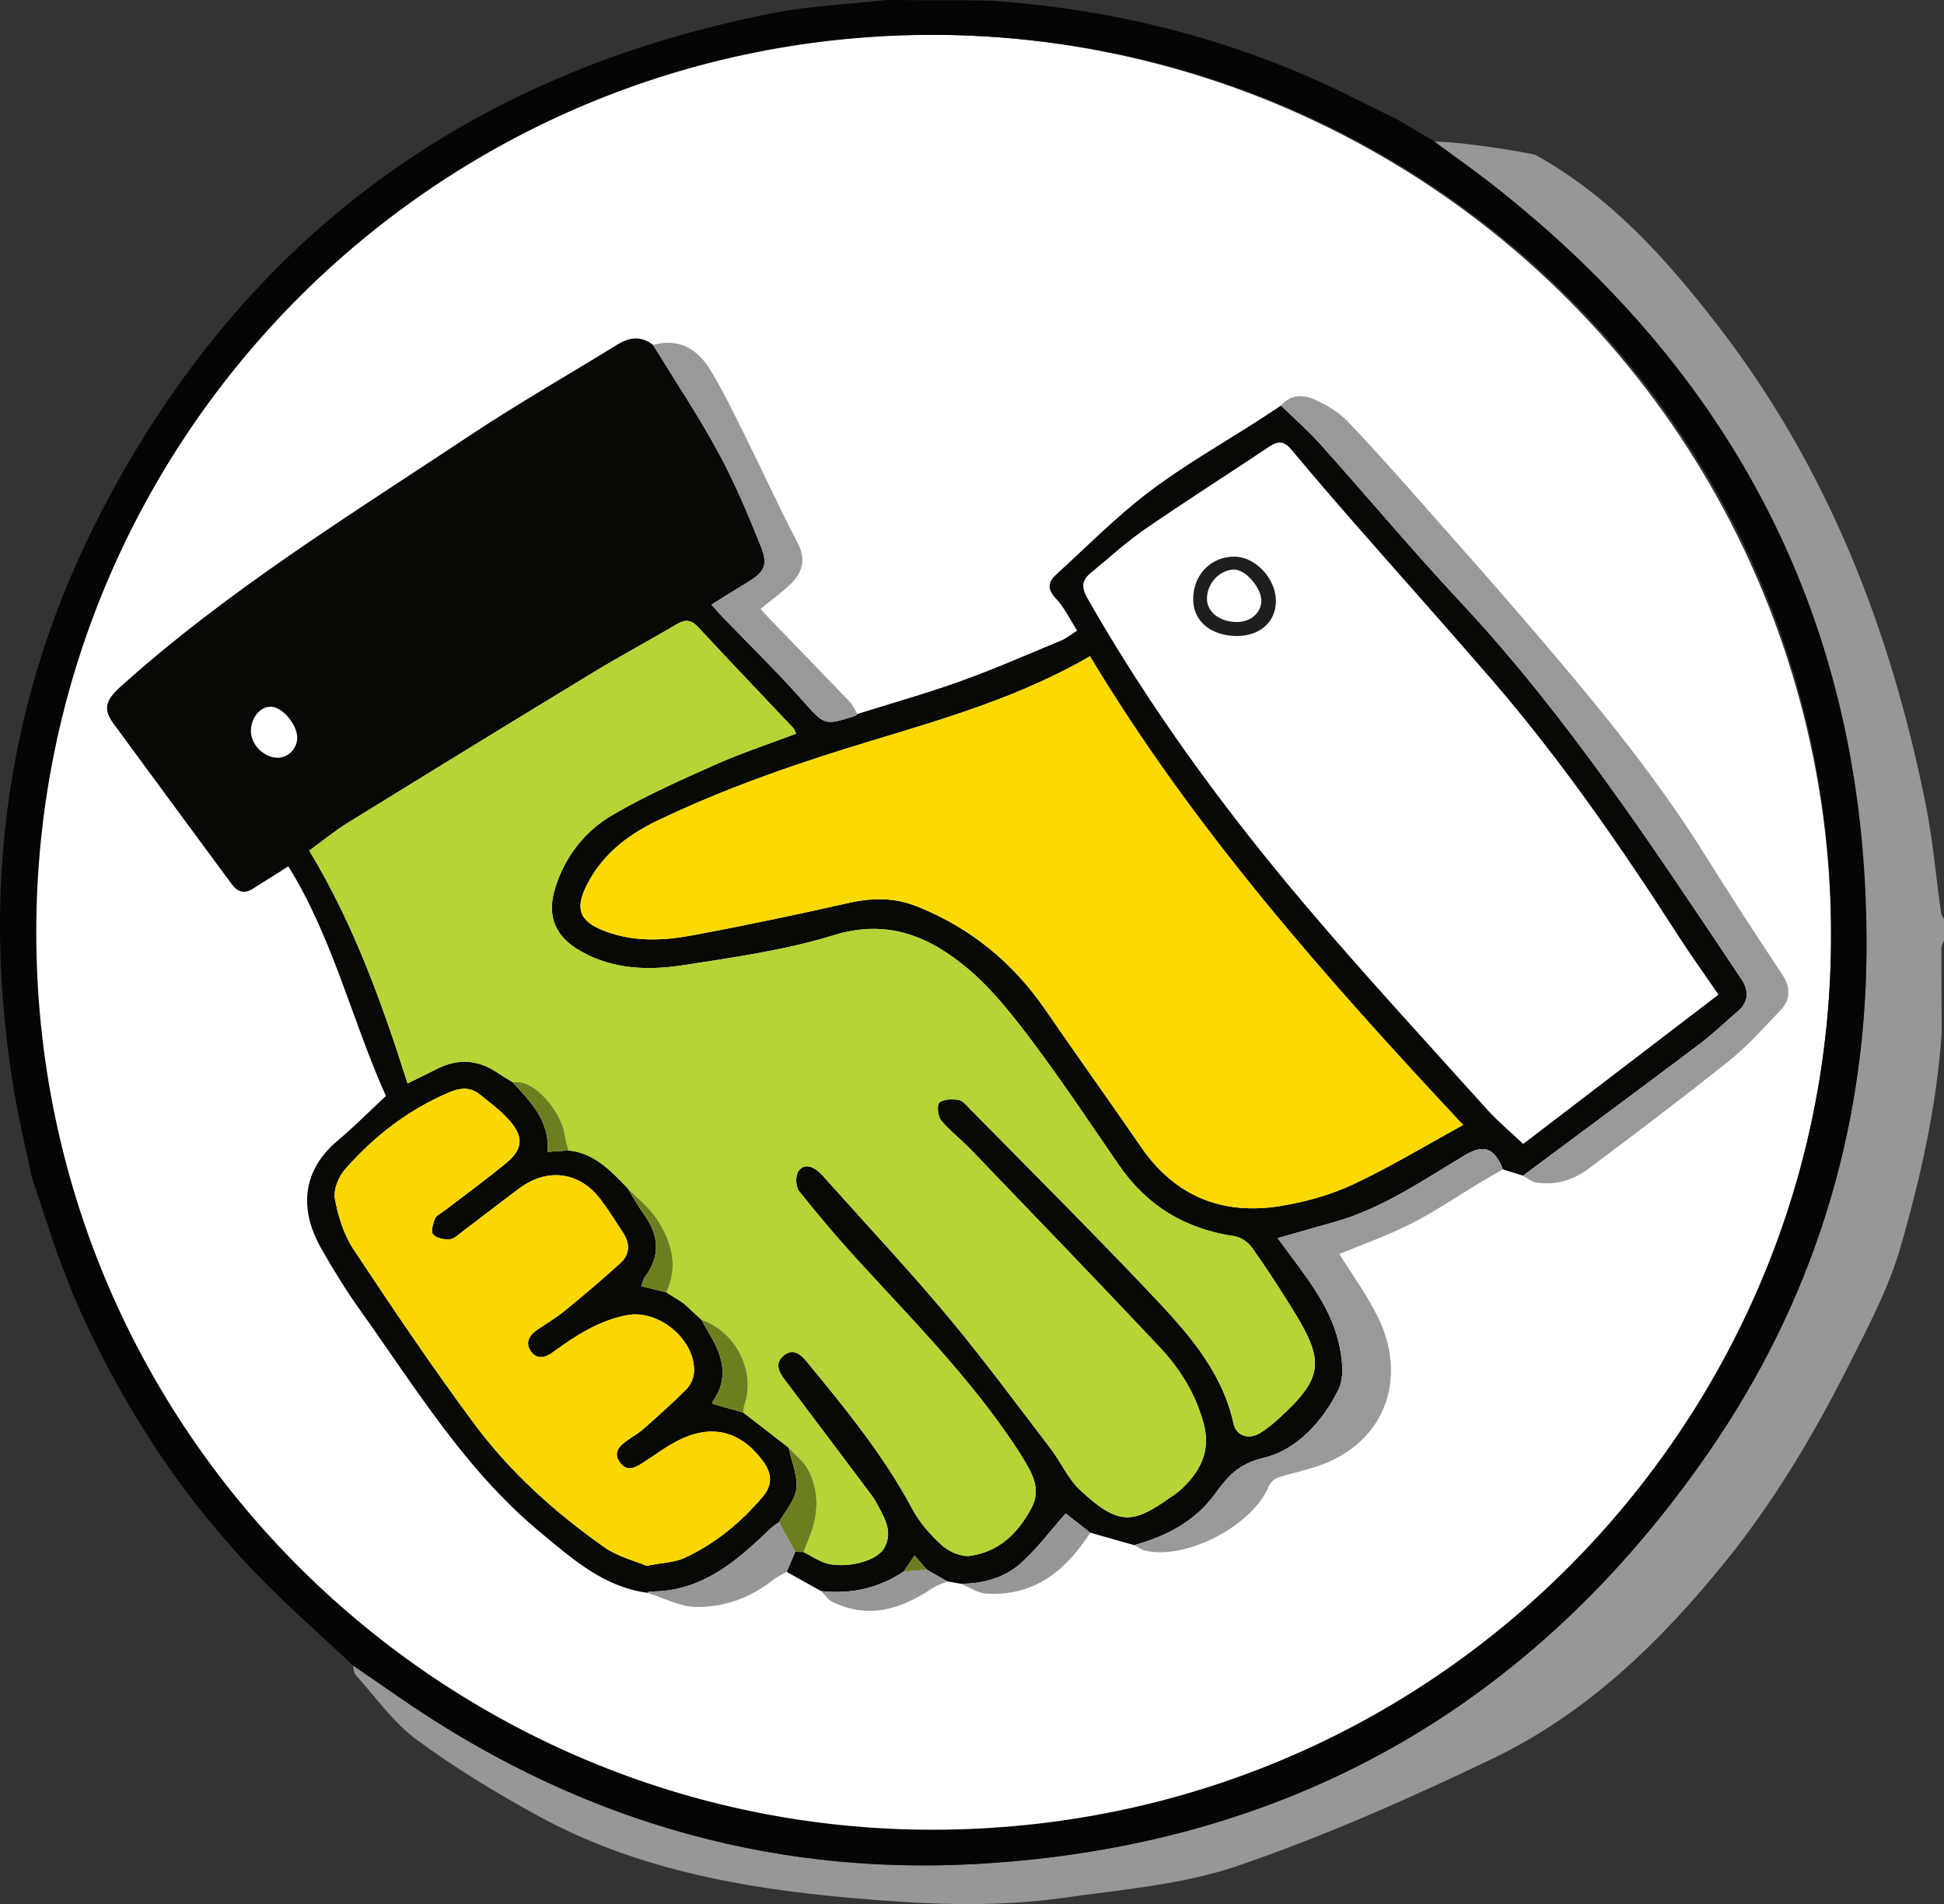
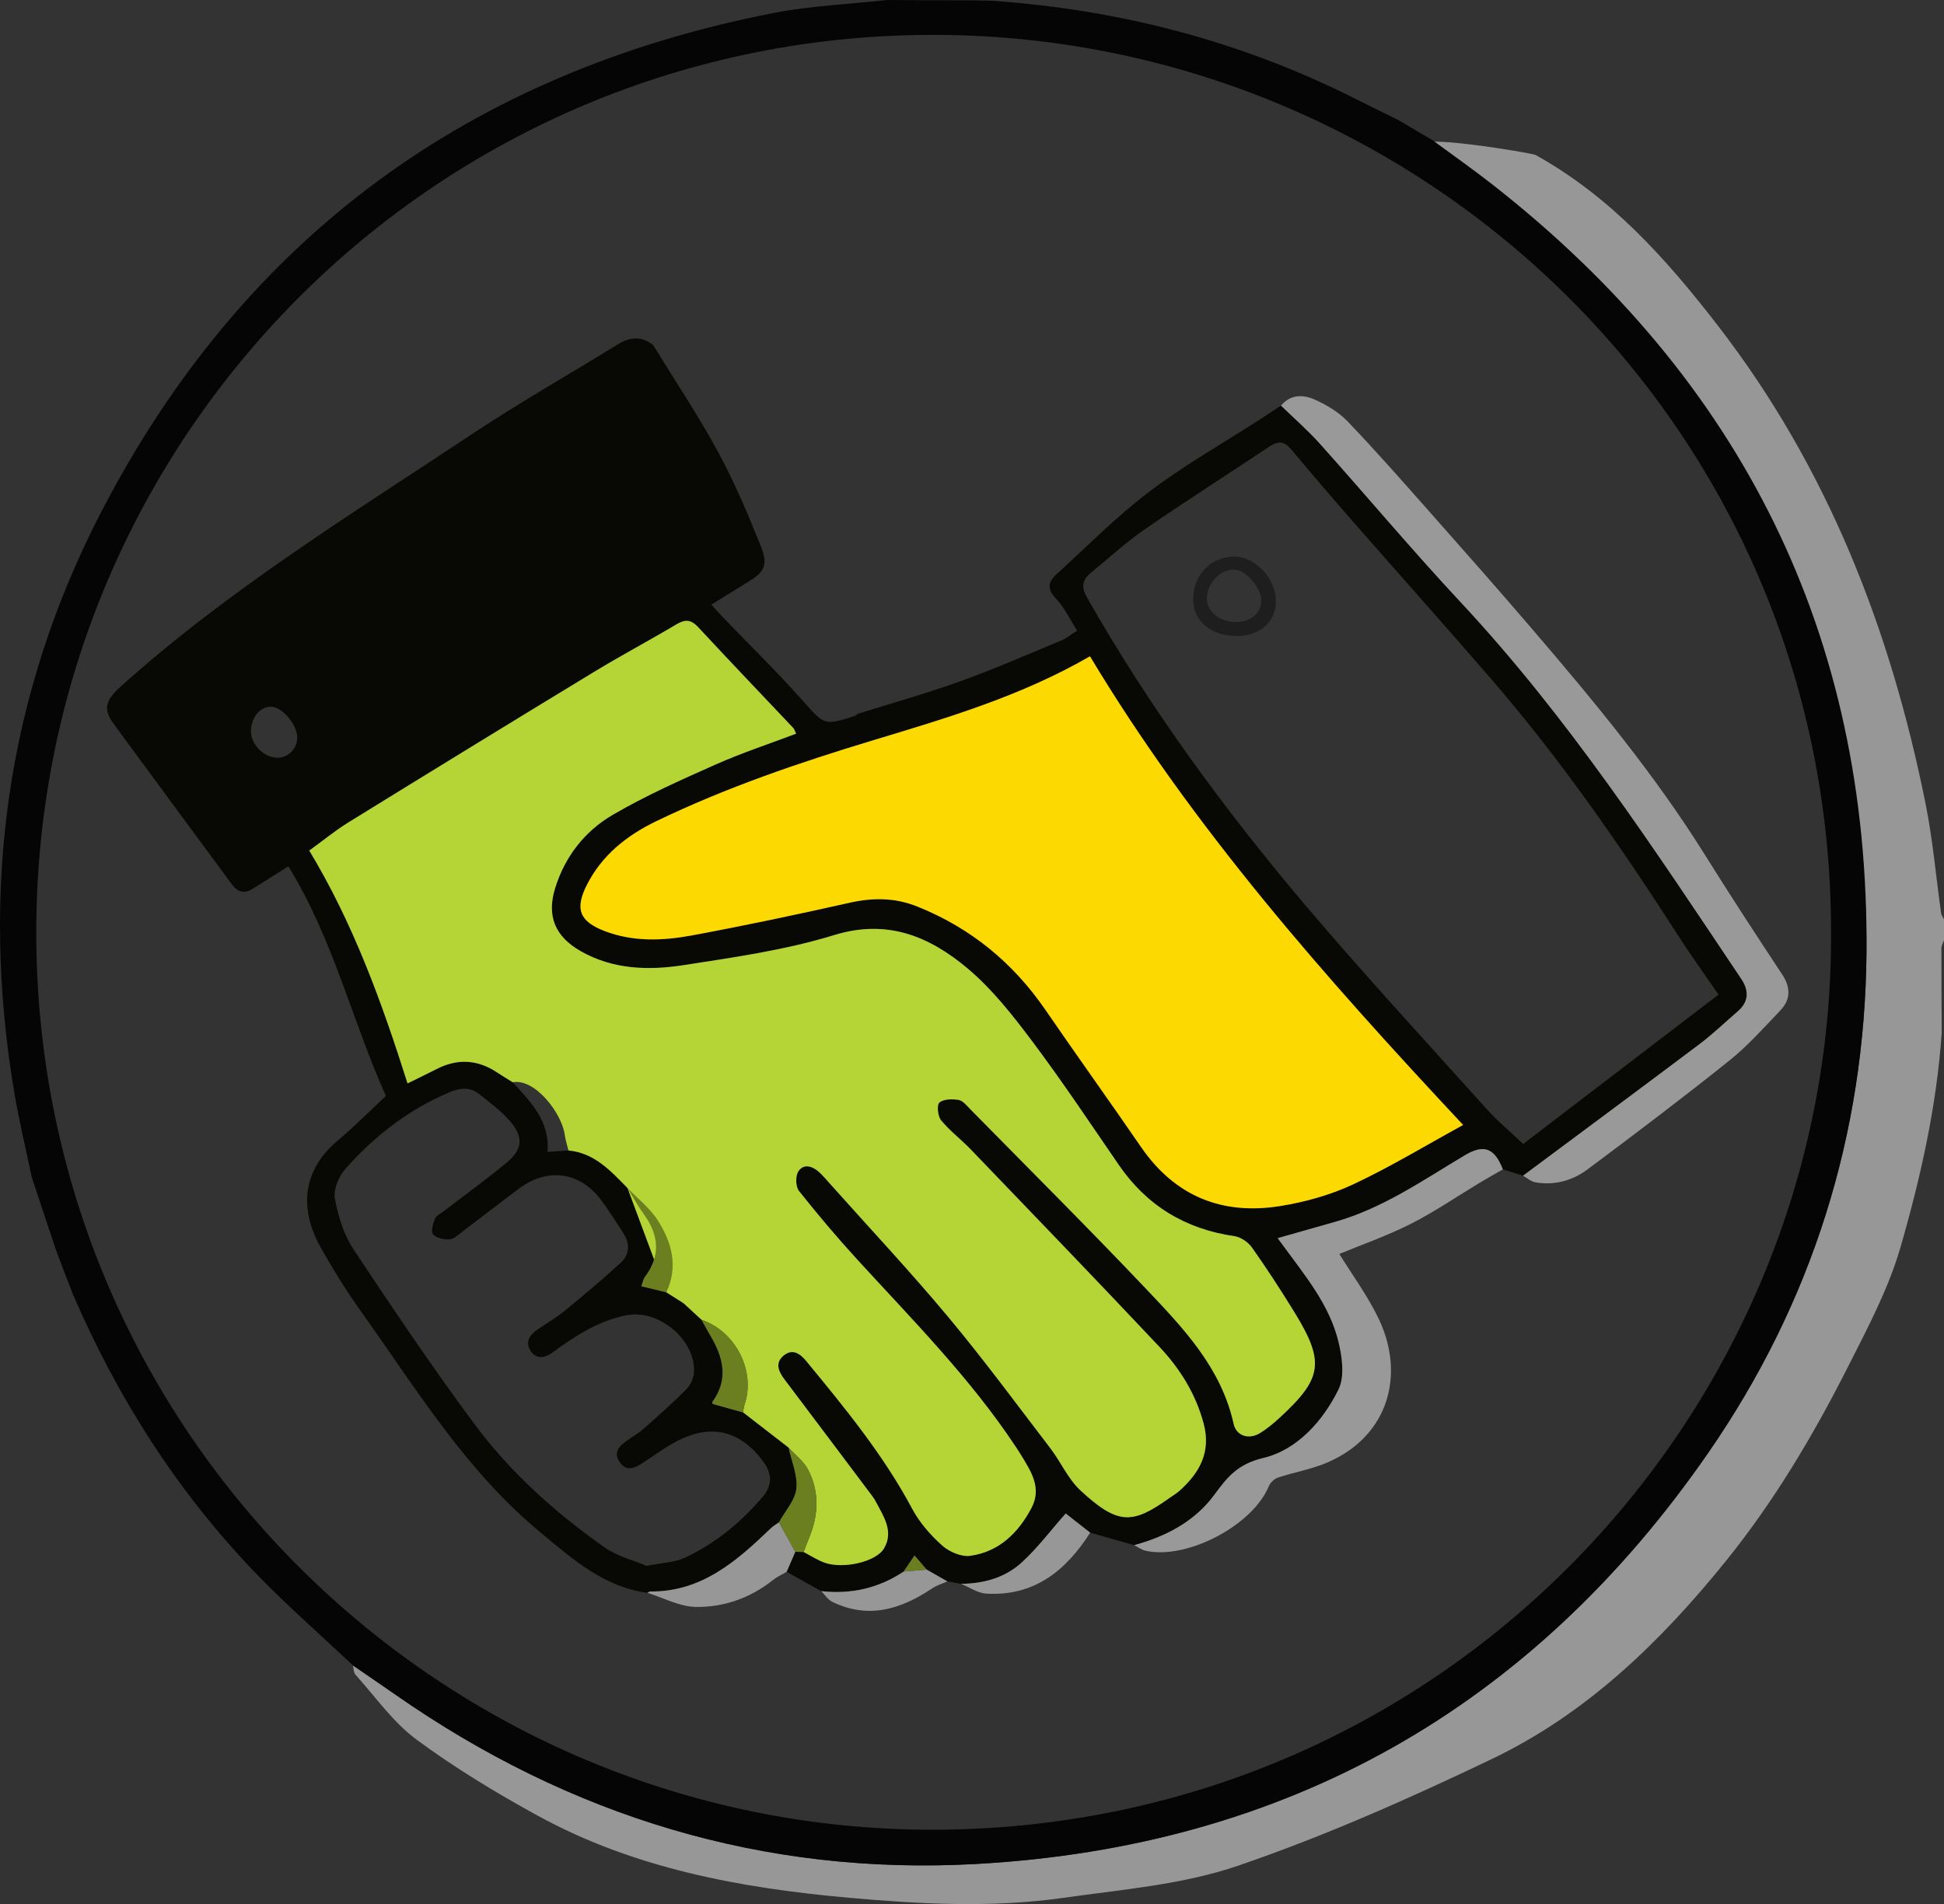
<svg xmlns="http://www.w3.org/2000/svg" id="Ebene_2" data-name="Ebene 2" width="156.056" height="152.88" viewBox="0 0 156.056 152.88">
  <rect x="0" y="0" width="156.056" height="152.88" fill="#333333" stroke="none" />
  <defs>
    <style>
      .cls-1 {
        fill: #fad700;
      }

      .cls-2 {
        fill: #050505;
      }

      .cls-3 {
        fill: #fff;
      }

      .cls-4 {
        fill: #fcd900;
      }

      .cls-5 {
        fill: #999;
      }

      .cls-6 {
        fill: #979797;
      }

      .cls-7 {
        fill: #b4d535;
      }

      .cls-8 {
        fill: #1e1e1e;
      }

      .cls-9 {
        fill: #080804;
      }

      .cls-10 {
        fill: #6c7f20;
      }
    </style>
  </defs>
  <g id="Ebene_1-2" data-name="Ebene 1">
    <g>
-       <circle class="cls-3" cx="74.656" cy="75.123" r="72.333" />
      <path class="cls-6" d="M123.271,12.444c6.035,3.353,10.485,8.328,14.648,13.72,8.814,11.416,13.858,24.418,16.664,38.401,.578,2.882,.828,5.83,1.24,8.747,.025,.175,.153,.336,.233,.503v1.677c-.073,.213-.208,.427-.208,.64-.004,2.265,.013,4.531,.024,6.796-.402,5.872-1.688,11.602-3.309,17.215-.964,3.338-2.647,6.495-4.228,9.622-2.776,5.489-5.919,10.776-9.792,15.574-5.234,6.483-11.181,12.252-18.759,15.88-6.643,3.18-13.418,6.188-20.375,8.572-4.463,1.53-9.342,1.919-14.068,2.59-5.714,.811-11.476,.501-17.193-.01-8.701-.777-17.252-2.346-25.026-6.614-3.345-1.837-6.638-3.83-9.7-6.096-1.879-1.391-3.285-3.425-4.879-5.192-.158-.175-.149-.501-.217-.756,1.139,.783,2.283,1.559,3.416,2.35,13.998,9.768,29.555,14.533,46.58,13.597,24.928-1.37,44.646-12.518,58.829-33.045,8.305-12.019,12.561-25.534,12.683-40.164,.212-25.465-15.484-48.964-35.487-64.636-1.565-1.226,8.613,.456,8.925,.629Z" />
      <path class="cls-2" d="M2.559,94.557c-.479-2.294-1.012-4.486-1.389-6.704-2.784-16.37-.658-32.093,6.998-46.831C19.601,19.015,37.759,5.804,62.061,1.051c3.003-.588,6.098-.712,9.15-1.051,2.092,.012,4.185,.03,6.277,.026,.147-0,1.855,.013,2.21,.038,10.215,.723,19.941,3.248,29.103,7.866,1.13,.57,2.27,1.122,3.405,1.682l2.816,1.662c1.6,1.181,3.23,2.323,4.795,3.548,20.004,15.672,30.23,36.164,30.018,61.63-.122,14.63-4.378,28.145-12.683,40.164-14.184,20.527-33.902,31.675-58.829,33.045-17.025,.936-32.581-3.829-46.58-13.597-1.133-.791-2.277-1.567-3.416-2.35-2.664-2.52-5.439-4.933-7.97-7.58-6.202-6.489-10.942-13.963-14.496-22.197-.469-1.226-.956-2.445-1.403-3.679l-1.896-5.7Zm144.429-19.553c.111-40.964-33.329-72.522-72.675-72.201C34.4,3.128,2.449,35.781,2.917,75.721c.471,40.261,33.603,71.698,72.885,71.182,40.534-.533,71.321-33.683,71.186-71.899Z" />
      <path class="cls-9" d="M77.144,127.163l-1.095-.194-1.661-.947-.971-1.136-.877,1.293c-2.009,1.346-4.221,1.834-6.612,1.575l-2.781-1.55c.232-.537,.464-1.073,.696-1.61,.222,.006,.445,.011,.667,.016,.563,.292,1.102,.654,1.695,.863,1.471,.518,4.114-.048,4.765-1.16,.801-1.369-.057-2.595-.69-3.789-.074-.14-.164-.275-.259-.402-2.348-3.126-4.694-6.254-7.05-9.374-.477-.632-.775-1.313-.07-1.903,.726-.607,1.34-.149,1.836,.453,3.095,3.759,6.183,7.517,8.493,11.85,.589,1.105,1.472,2.111,2.41,2.949,.566,.505,1.545,.921,2.259,.819,2.293-.329,3.832-1.82,4.896-3.826,.832-1.568,.033-2.843-.742-4.122-.166-.273-.339-.542-.515-.808-3.635-5.489-8.252-10.146-12.671-14.974-1.643-1.795-3.219-3.656-4.729-5.563-.273-.344-.293-1.202-.05-1.572,.424-.645,1.124-.43,1.659,.052,.295,.266,.553,.575,.819,.873,3.188,3.573,6.467,7.07,9.535,10.743,2.86,3.423,5.508,7.024,8.22,10.569,.843,1.101,1.419,2.46,2.413,3.381,3.008,2.787,4.165,2.724,7.104,.635,.293-.208,.609-.391,.874-.63,1.604-1.443,2.516-3.107,1.911-5.375-.637-2.387-1.904-4.411-3.555-6.164-5.005-5.316-10.076-10.572-15.133-15.838-.774-.806-1.684-1.489-2.389-2.346-.268-.326-.354-1.237-.134-1.426,.338-.29,1.032-.293,1.541-.21,.339,.055,.645,.447,.923,.73,4.727,4.81,9.508,9.571,14.148,14.463,2.988,3.151,6.018,6.325,7.007,10.817,.216,.98,1.234,1.282,2.114,.741,.573-.352,1.101-.795,1.599-1.252,3.418-3.142,3.614-4.468,1.175-8.441-1.084-1.766-2.217-3.506-3.412-5.199-.305-.432-.897-.845-1.407-.919-3.936-.572-7.031-2.436-9.288-5.721-2.282-3.323-4.516-6.685-6.935-9.907-1.57-2.092-3.226-4.212-5.214-5.878-3.042-2.551-6.414-3.989-10.708-2.667-3.904,1.202-8.018,1.781-12.073,2.411-2.815,.437-5.671,.362-8.275-1.127-2.044-1.168-2.735-2.804-2.047-5.043,.785-2.551,2.389-4.594,4.635-5.904,2.64-1.539,5.456-2.794,8.256-4.038,2.093-.93,4.279-1.648,6.456-2.473-.116-.241-.144-.365-.219-.445-2.546-2.699-5.113-5.378-7.636-8.099-.573-.618-1.04-.656-1.744-.237-2.195,1.306-4.454,2.505-6.636,3.831-6.581,3.998-13.144,8.025-19.696,12.07-1.076,.664-2.06,1.477-3.15,2.267,3.539,5.86,5.824,12.176,7.889,18.693,.945-.466,1.656-.807,2.359-1.165,1.686-.859,3.305-.744,4.869,.31,.397,.267,.81,.509,1.215,.763,1.45,1.585,2.997,3.12,2.792,5.59l1.683-.115c2.09,.197,3.389,1.64,4.734,3.01,.434,.702,.828,1.433,1.311,2.099,1.218,1.677,1.376,3.341,.088,5.054-.13,.173-.164,.417-.283,.738l2.005,.489,1.198,.757,.245,.173,1.383,1.277c.231,.414,.452,.835,.696,1.242,1.051,1.756,1.505,3.526,.173,5.36-.026,.036,.036,.138,.042,.157l2.433,.68,3.648,2.824c.234,1.103,.739,2.235,.621,3.298-.104,.938-.903,1.8-1.395,2.695-.218,.16-.459,.296-.652,.482-2.741,2.629-5.552,5.119-9.694,5.075-.069-.001-.138,.071-.207,.11-3.521-.474-6.007-2.708-8.609-4.863-6.008-4.975-9.986-11.562-14.427-17.785-1.156-1.62-2.209-3.325-3.189-5.059-1.468-2.597-1.867-5.898,1.36-8.61,1.331-1.118,2.558-2.36,3.866-3.578-2.711-6.014-4.243-12.645-7.833-18.437-1.013,.639-1.948,1.236-2.891,1.82-.669,.414-1.201,.227-1.65-.383-3.167-4.303-6.348-8.595-9.504-12.906-.853-1.165-.61-1.89,.568-2.95,8.678-7.807,18.596-13.889,28.262-20.313,3.785-2.515,7.751-4.759,11.617-7.154,.994-.616,1.921-.712,2.874,.018,1.75,2.854,3.617,5.645,5.213,8.583,1.327,2.443,2.418,5.026,3.45,7.612,.601,1.506,.257,2.062-1.075,2.864-.942,.567-1.871,1.157-2.901,1.797,.385,.426,.638,.722,.908,1.002,2.103,2.185,4.278,4.305,6.293,6.568,1.879,2.11,1.804,2.178,4.332,1.359,.068-.022,.118-.097,.177-.147,2.77-.872,5.572-1.657,8.302-2.64,2.732-.983,5.397-2.155,8.081-3.267,.395-.164,.737-.454,1.267-.789-.584-.907-1.023-1.858-1.706-2.575-.718-.754-.636-1.327,.02-1.925,2.469-2.249,4.828-4.65,7.481-6.66,2.819-2.135,5.926-3.89,8.906-5.814,.558-.36,1.11-.729,1.664-1.094,1.049,1.022,2.162,1.988,3.137,3.078,3.775,4.217,7.412,8.561,11.273,12.696,8.646,9.26,15.54,19.807,22.549,30.276,.597,.892,.613,1.797-.276,2.566-1.024,.885-2.002,1.832-3.081,2.644-4.708,3.545-9.446,7.051-14.174,10.571l-1.62-.507c-.678-1.747-1.541-2.035-3.057-1.131-3.355,2-6.582,4.258-10.408,5.342-1.512,.428-3.023,.858-4.614,1.309,.152,.206,.265,.358,.377,.512,1.785,2.451,3.785,4.809,4.511,7.828,.294,1.222,.504,2.782-.005,3.815-1.255,2.547-3.331,4.851-6.02,5.492-2.034,.485-2.871,1.489-3.927,2.935-1.571,2.151-3.886,3.371-6.456,4.068-1.176-.333-2.352-.667-3.528-1l-1.967-1.544c-1.224,1.386-2.27,2.79-3.541,3.946-1.331,1.21-3.046,1.694-4.864,1.701Zm10.354-74.468c-5.507,3.188-11.448,4.943-17.36,6.728-5.968,1.802-11.851,3.806-17.469,6.519-2.338,1.129-4.336,2.71-5.55,5.093-.986,1.937-.613,2.937,1.417,3.718,2.277,.876,4.65,.787,6.973,.357,4.233-.784,8.449-1.675,12.65-2.62,1.893-.426,3.666-.436,5.497,.301,4.284,1.723,7.666,4.504,10.271,8.297,2.53,3.684,5.137,7.315,7.667,10.998,2.735,3.981,6.541,5.5,11.205,4.743,1.988-.323,4.005-.885,5.823-1.736,2.975-1.392,5.798-3.109,8.832-4.769-11.118-11.888-21.671-23.832-29.956-37.629Zm50.455,27.163c-1.178-1.72-2.23-3.174-3.199-4.682-4.621-7.19-9.472-14.213-15.07-20.687-3.653-4.225-7.378-8.389-11.056-12.593-1.681-1.921-3.342-3.859-4.979-5.818-.544-.652-1.039-.7-1.73-.237-3.348,2.236-6.746,4.398-10.059,6.682-1.505,1.038-2.855,2.301-4.279,3.457-.729,.592-.796,1.165-.299,2.036,5.014,8.806,10.971,16.951,17.506,24.663,4.718,5.567,9.673,10.934,14.554,16.363,.897,.998,1.941,1.863,2.934,2.806,5.252-4.016,10.407-7.959,15.678-11.99ZM51.904,125.722c1.291-.258,2.264-.271,3.067-.646,2.453-1.147,4.517-2.841,6.266-4.913,.795-.942,.731-1.876,.021-2.834-1.782-2.406-4.05-3.023-6.72-1.719-.96,.469-1.832,1.122-2.731,1.71-.695,.455-1.454,.979-2.075,.051-.573-.855,.118-1.382,.779-1.83,.397-.269,.814-.518,1.169-.835,1.159-1.032,2.327-2.058,3.417-3.159,.335-.338,.591-.902,.616-1.377,.136-2.601-2.841-5.065-5.388-4.573-2.265,.437-4.12,1.644-5.932,2.968-.603,.441-1.299,.638-1.787-.088-.469-.697-.106-1.283,.533-1.718,.759-.517,1.554-.99,2.262-1.57,1.507-1.235,2.998-2.494,4.434-3.809,.747-.683,.731-1.563,.187-2.402-.587-.904-1.162-1.819-1.811-2.678-1.681-2.226-4.268-2.567-6.536-.876-1.537,1.145-3.047,2.326-4.577,3.48-.317,.239-.661,.582-1.009,.603-.449,.026-1.065-.095-1.322-.397-.193-.227-.008-.87,.154-1.268,.105-.258,.469-.412,.722-.606,1.677-1.29,3.393-2.533,5.023-3.881,1.28-1.058,1.382-2.044,.306-3.304-.714-.836-1.627-1.511-2.495-2.204-.727-.58-1.529-.516-2.372-.16-3.298,1.393-6.063,3.527-8.399,6.191-.523,.596-.954,1.639-.821,2.365,.257,1.406,.714,2.886,1.495,4.066,3.127,4.724,6.299,9.428,9.67,13.98,2.889,3.9,6.498,7.146,10.466,9.939,1.065,.749,2.424,1.081,3.39,1.494ZM20.145,58.61c-.052,1.089,.947,2.167,2.062,2.227,.855,.046,1.601-.646,1.652-1.531,.06-1.049-1.155-2.537-2.094-2.564-.844-.024-1.57,.813-1.621,1.869Z" />
      <path class="cls-5" d="M122.263,94.398c4.727-3.52,9.465-7.026,14.174-10.571,1.079-.812,2.057-1.759,3.081-2.644,.889-.769,.874-1.673,.276-2.566-7.009-10.469-13.903-21.016-22.549-30.276-3.861-4.135-7.498-8.479-11.273-12.696-.975-1.089-2.088-2.055-3.137-3.078,.797-.957,1.843-.886,2.787-.45,.924,.426,1.862,.989,2.558,1.716,2.2,2.301,4.307,4.692,6.418,7.077,2.828,3.195,5.655,6.393,8.431,9.633,4.931,5.755,9.764,11.586,13.797,18.032,2.03,3.245,4.114,6.456,6.229,9.647,.711,1.072,.698,2.034-.154,2.924-1.319,1.379-2.599,2.827-4.082,4.013-3.735,2.987-7.55,5.875-11.384,8.735-1.205,.899-2.649,1.302-4.181,1.035-.351-.061-.662-.348-.991-.531Z" />
      <path class="cls-5" d="M91.044,124.061c2.57-.697,4.885-1.917,6.456-4.068,1.056-1.446,1.892-2.45,3.927-2.935,2.689-.641,4.765-2.945,6.02-5.492,.509-1.033,.298-2.594,.005-3.815-.726-3.019-2.726-5.377-4.511-7.828-.112-.153-.225-.305-.377-.512,1.591-.452,3.102-.881,4.614-1.309,3.827-1.084,7.053-3.341,10.408-5.342,1.515-.903,2.378-.616,3.057,1.131-.611,.352-1.228,.693-1.833,1.057-1.844,1.108-3.627,2.337-5.54,3.307-1.905,.965-3.94,1.672-5.754,2.425,1.007,1.632,2.224,3.288,3.112,5.105,2.219,4.539,.867,9.509-4.068,11.637-1.264,.545-2.659,.777-3.974,1.214-.295,.098-.616,.409-.736,.7-1.287,3.127-6.549,5.913-9.88,5.175-.326-.072-.618-.296-.925-.45Z" />
-       <path class="cls-5" d="M68.82,57.332c-.059,.05-.109,.125-.177,.147-2.527,.818-2.453,.751-4.332-1.359-2.015-2.263-4.191-4.383-6.293-6.568-.27-.28-.523-.577-.908-1.002,1.03-.639,1.958-1.23,2.901-1.797,1.332-.802,1.677-1.358,1.075-2.864-1.032-2.586-2.123-5.169-3.45-7.612-1.596-2.938-3.463-5.729-5.213-8.583,2.103-.581,3.597,.343,4.628,2.052,.963,1.597,1.784,3.284,2.615,4.957,1.469,2.958,2.841,5.966,4.368,8.893,.737,1.412,.344,2.449-.673,3.399-.691,.646-1.465,1.204-2.308,1.889,.26,.285,.51,.573,.774,.847,2.13,2.205,4.269,4.401,6.386,6.618,.26,.273,.407,.653,.607,.984Z" />
      <path class="cls-6" d="M51.978,127.891c.069-.038,.139-.111,.207-.11,4.142,.043,6.953-2.446,9.694-5.075,.194-.185,.434-.322,.653-.482,.438,.79,.875,1.58,1.312,2.371l-.696,1.61c-.369,.217-.77,.394-1.102,.658-1.811,1.445-3.935,2.187-6.179,2.158-1.301-.017-2.593-.73-3.889-1.13Z" />
      <path class="cls-6" d="M77.144,127.163c1.819-.007,3.533-.49,4.864-1.701,1.271-1.156,2.317-2.561,3.541-3.946l1.967,1.544c-1.953,3.059-4.511,5.128-8.361,4.889-.684-.043-1.342-.513-2.012-.786Z" />
      <path class="cls-6" d="M65.928,127.754c2.391,.259,4.604-.229,6.613-1.575,.616-.052,1.231-.104,1.847-.157l1.661,.947c-.41,.186-.856,.319-1.226,.566-2.501,1.673-5.114,2.493-8.013,1.074-.35-.171-.591-.565-.882-.855Z" />
-       <path class="cls-7" d="M50.368,95.38c-1.345-1.369-2.643-2.812-4.734-3.01-.102-.417-.243-.829-.298-1.252-.225-1.71-2.369-4.545-4.177-4.224-.406-.254-.819-.496-1.215-.763-1.565-1.054-3.183-1.168-4.869-.31-.703,.358-1.414,.699-2.359,1.165-2.065-6.517-4.35-12.833-7.889-18.693,1.09-.79,2.074-1.602,3.15-2.267,6.552-4.045,13.115-8.072,19.696-12.07,2.182-1.326,4.441-2.525,6.636-3.831,.705-.419,1.171-.381,1.744,.237,2.522,2.721,5.089,5.401,7.636,8.099,.075,.08,.103,.205,.219,.445-2.177,.825-4.364,1.543-6.456,2.473-2.799,1.244-5.615,2.499-8.256,4.038-2.246,1.309-3.85,3.353-4.635,5.904-.689,2.239,.003,3.875,2.047,5.043,2.605,1.488,5.461,1.563,8.275,1.127,4.056-.629,8.17-1.209,12.073-2.411,4.294-1.322,7.666,.116,10.708,2.667,1.987,1.667,3.643,3.786,5.214,5.878,2.418,3.222,4.652,6.584,6.935,9.907,2.257,3.286,5.352,5.15,9.288,5.721,.51,.074,1.103,.487,1.407,.919,1.194,1.693,2.328,3.432,3.412,5.199,2.438,3.973,2.243,5.299-1.175,8.441-.497,.457-1.025,.9-1.599,1.252-.88,.541-1.898,.24-2.114-.741-.989-4.492-4.019-7.666-7.007-10.817-4.641-4.893-9.421-9.653-14.148-14.463-.278-.283-.584-.675-.923-.73-.509-.083-1.202-.079-1.541,.21-.221,.189-.134,1.101,.134,1.426,.705,.857,1.615,1.541,2.389,2.346,5.058,5.267,10.128,10.522,15.133,15.838,1.651,1.753,2.918,3.777,3.555,6.164,.605,2.268-.307,3.931-1.911,5.375-.265,.239-.581,.422-.874,.63-2.939,2.09-4.097,2.152-7.104-.635-.994-.921-1.571-2.28-2.413-3.381-2.712-3.545-5.361-7.146-8.22-10.569-3.068-3.673-6.347-7.17-9.535-10.743-.266-.298-.523-.606-.819-.873-.535-.482-1.235-.697-1.659-.052-.243,.37-.223,1.228,.05,1.572,1.51,1.907,3.086,3.768,4.729,5.563,4.419,4.828,9.035,9.485,12.671,14.974,.176,.266,.349,.535,.515,.808,.775,1.278,1.574,2.553,.742,4.122-1.064,2.006-2.603,3.497-4.896,3.826-.713,.102-1.693-.314-2.259-.819-.938-.838-1.821-1.844-2.41-2.949-2.31-4.333-5.398-8.091-8.493-11.85-.496-.602-1.11-1.06-1.836-.453-.705,.59-.407,1.27,.07,1.903,2.356,3.12,4.702,6.248,7.05,9.374,.096,.127,.185,.262,.259,.402,.633,1.194,1.492,2.42,.69,3.789-.651,1.112-3.293,1.678-4.765,1.16-.593-.208-1.131-.571-1.695-.863,.156-.401,.305-.805,.468-1.204,.739-1.81,.797-3.641-.098-5.385-.352-.686-1.04-1.2-1.575-1.792-1.216-.941-2.432-1.883-3.648-2.824,.031-.197,.034-.403,.098-.588,.936-2.692-.676-5.908-3.442-6.851l-1.383-1.277-.245-.173-1.198-.757c.983-2.061,.442-4.001-.674-5.764-.627-.991-1.619-1.752-2.446-2.617Z" />
+       <path class="cls-7" d="M50.368,95.38c-1.345-1.369-2.643-2.812-4.734-3.01-.102-.417-.243-.829-.298-1.252-.225-1.71-2.369-4.545-4.177-4.224-.406-.254-.819-.496-1.215-.763-1.565-1.054-3.183-1.168-4.869-.31-.703,.358-1.414,.699-2.359,1.165-2.065-6.517-4.35-12.833-7.889-18.693,1.09-.79,2.074-1.602,3.15-2.267,6.552-4.045,13.115-8.072,19.696-12.07,2.182-1.326,4.441-2.525,6.636-3.831,.705-.419,1.171-.381,1.744,.237,2.522,2.721,5.089,5.401,7.636,8.099,.075,.08,.103,.205,.219,.445-2.177,.825-4.364,1.543-6.456,2.473-2.799,1.244-5.615,2.499-8.256,4.038-2.246,1.309-3.85,3.353-4.635,5.904-.689,2.239,.003,3.875,2.047,5.043,2.605,1.488,5.461,1.563,8.275,1.127,4.056-.629,8.17-1.209,12.073-2.411,4.294-1.322,7.666,.116,10.708,2.667,1.987,1.667,3.643,3.786,5.214,5.878,2.418,3.222,4.652,6.584,6.935,9.907,2.257,3.286,5.352,5.15,9.288,5.721,.51,.074,1.103,.487,1.407,.919,1.194,1.693,2.328,3.432,3.412,5.199,2.438,3.973,2.243,5.299-1.175,8.441-.497,.457-1.025,.9-1.599,1.252-.88,.541-1.898,.24-2.114-.741-.989-4.492-4.019-7.666-7.007-10.817-4.641-4.893-9.421-9.653-14.148-14.463-.278-.283-.584-.675-.923-.73-.509-.083-1.202-.079-1.541,.21-.221,.189-.134,1.101,.134,1.426,.705,.857,1.615,1.541,2.389,2.346,5.058,5.267,10.128,10.522,15.133,15.838,1.651,1.753,2.918,3.777,3.555,6.164,.605,2.268-.307,3.931-1.911,5.375-.265,.239-.581,.422-.874,.63-2.939,2.09-4.097,2.152-7.104-.635-.994-.921-1.571-2.28-2.413-3.381-2.712-3.545-5.361-7.146-8.22-10.569-3.068-3.673-6.347-7.17-9.535-10.743-.266-.298-.523-.606-.819-.873-.535-.482-1.235-.697-1.659-.052-.243,.37-.223,1.228,.05,1.572,1.51,1.907,3.086,3.768,4.729,5.563,4.419,4.828,9.035,9.485,12.671,14.974,.176,.266,.349,.535,.515,.808,.775,1.278,1.574,2.553,.742,4.122-1.064,2.006-2.603,3.497-4.896,3.826-.713,.102-1.693-.314-2.259-.819-.938-.838-1.821-1.844-2.41-2.949-2.31-4.333-5.398-8.091-8.493-11.85-.496-.602-1.11-1.06-1.836-.453-.705,.59-.407,1.27,.07,1.903,2.356,3.12,4.702,6.248,7.05,9.374,.096,.127,.185,.262,.259,.402,.633,1.194,1.492,2.42,.69,3.789-.651,1.112-3.293,1.678-4.765,1.16-.593-.208-1.131-.571-1.695-.863,.156-.401,.305-.805,.468-1.204,.739-1.81,.797-3.641-.098-5.385-.352-.686-1.04-1.2-1.575-1.792-1.216-.941-2.432-1.883-3.648-2.824,.031-.197,.034-.403,.098-.588,.936-2.692-.676-5.908-3.442-6.851l-1.383-1.277-.245-.173-1.198-.757Z" />
      <path class="cls-4" d="M87.498,52.695c8.285,13.797,18.838,25.741,29.956,37.629-3.033,1.66-5.856,3.377-8.832,4.769-1.818,.851-3.835,1.414-5.823,1.736-4.663,.757-8.47-.762-11.205-4.743-2.531-3.683-5.138-7.314-7.667-10.998-2.605-3.793-5.987-6.574-10.271-8.297-1.831-.737-3.604-.727-5.497-.301-4.201,.945-8.416,1.835-12.65,2.62-2.322,.43-4.696,.519-6.973-.357-2.03-.781-2.403-1.78-1.417-3.718,1.213-2.384,3.211-3.963,5.55-5.093,5.618-2.713,11.501-4.717,17.469-6.519,5.912-1.785,11.852-3.54,17.36-6.728Z" />
-       <path class="cls-1" d="M51.904,125.722c-.966-.413-2.325-.744-3.39-1.494-3.968-2.793-7.577-6.039-10.466-9.939-3.371-4.552-6.543-9.255-9.67-13.98-.781-1.18-1.238-2.66-1.495-4.066-.133-.726,.298-1.769,.821-2.365,2.336-2.664,5.101-4.798,8.399-6.191,.844-.356,1.645-.42,2.372,.16,.868,.692,1.782,1.367,2.495,2.204,1.076,1.26,.973,2.246-.306,3.304-1.63,1.347-3.345,2.591-5.023,3.881-.253,.194-.617,.349-.722,.606-.162,.399-.346,1.042-.154,1.268,.257,.302,.873,.424,1.322,.397,.348-.02,.692-.364,1.009-.603,1.53-1.154,3.041-2.335,4.577-3.48,2.268-1.69,4.855-1.35,6.536,.876,.648,.859,1.224,1.774,1.811,2.678,.544,.838,.56,1.718-.187,2.402-1.437,1.315-2.927,2.574-4.434,3.809-.708,.58-1.503,1.054-2.262,1.57-.639,.435-1.002,1.021-.533,1.718,.489,.726,1.184,.529,1.787,.088,1.812-1.324,3.667-2.531,5.932-2.968,2.547-.492,5.523,1.972,5.388,4.573-.025,.474-.28,1.038-.616,1.377-1.091,1.101-2.259,2.127-3.417,3.159-.356,.317-.772,.566-1.169,.835-.661,.447-1.352,.975-.779,1.83,.622,.928,1.38,.403,2.075-.051,.899-.588,1.771-1.242,2.731-1.71,2.67-1.304,4.938-.687,6.72,1.719,.71,.958,.774,1.892-.021,2.834-1.749,2.072-3.813,3.767-6.266,4.913-.803,.376-1.776,.389-3.067,.646Z" />
      <path class="cls-10" d="M56.314,105.968c2.766,.943,4.378,4.158,3.442,6.851-.064,.185-.067,.392-.098,.588-.801-.224-1.601-.447-2.433-.68-.006-.019-.068-.12-.042-.157,1.332-1.834,.878-3.604-.173-5.36-.244-.407-.464-.828-.696-1.242Z" />
      <path class="cls-10" d="M63.306,116.23c.535,.592,1.223,1.106,1.575,1.792,.895,1.744,.837,3.575,.098,5.385-.163,.399-.312,.802-.468,1.204-.223-.005-.445-.01-.667-.016-.437-.791-.874-1.581-1.311-2.371,.492-.895,1.291-1.756,1.395-2.695,.118-1.063-.387-2.196-.621-3.298Z" />
      <path class="cls-10" d="M50.368,95.38c.828,.865,1.819,1.626,2.446,2.617,1.115,1.762,1.657,3.703,.674,5.764l-2.005-.489c.119-.321,.153-.565,.283-.738,1.288-1.713,1.13-3.377-.088-5.054-.483-.666-.877-1.397-1.311-2.099Z" />
-       <path class="cls-10" d="M41.159,86.895c1.808-.321,3.952,2.514,4.177,4.224,.056,.423,.197,.835,.298,1.252-.511,.035-1.022,.069-1.683,.114,.205-2.47-1.342-4.004-2.792-5.59Z" />
      <path class="cls-10" d="M74.387,126.023c-.616,.052-1.231,.104-1.847,.157,.255-.377,.511-.754,.876-1.293l.971,1.136Z" />
      <path class="cls-10" d="M54.686,104.518l.245,.173-.245-.173Z" />
      <path class="cls-8" d="M99.32,51.064c-2.089,.005-3.509-1.161-3.536-2.905-.031-1.979,1.413-3.484,3.327-3.467,1.648,.014,3.277,1.731,3.313,3.491,.035,1.694-1.24,2.876-3.104,2.881Zm1.933-2.811c.017-1.045-1.253-2.521-2.171-2.522-1.13-.002-2.148,1.048-2.193,2.264-.04,1.069,.933,1.897,2.285,1.947,1.159,.043,2.063-.691,2.079-1.688Z" />
    </g>
  </g>
</svg>